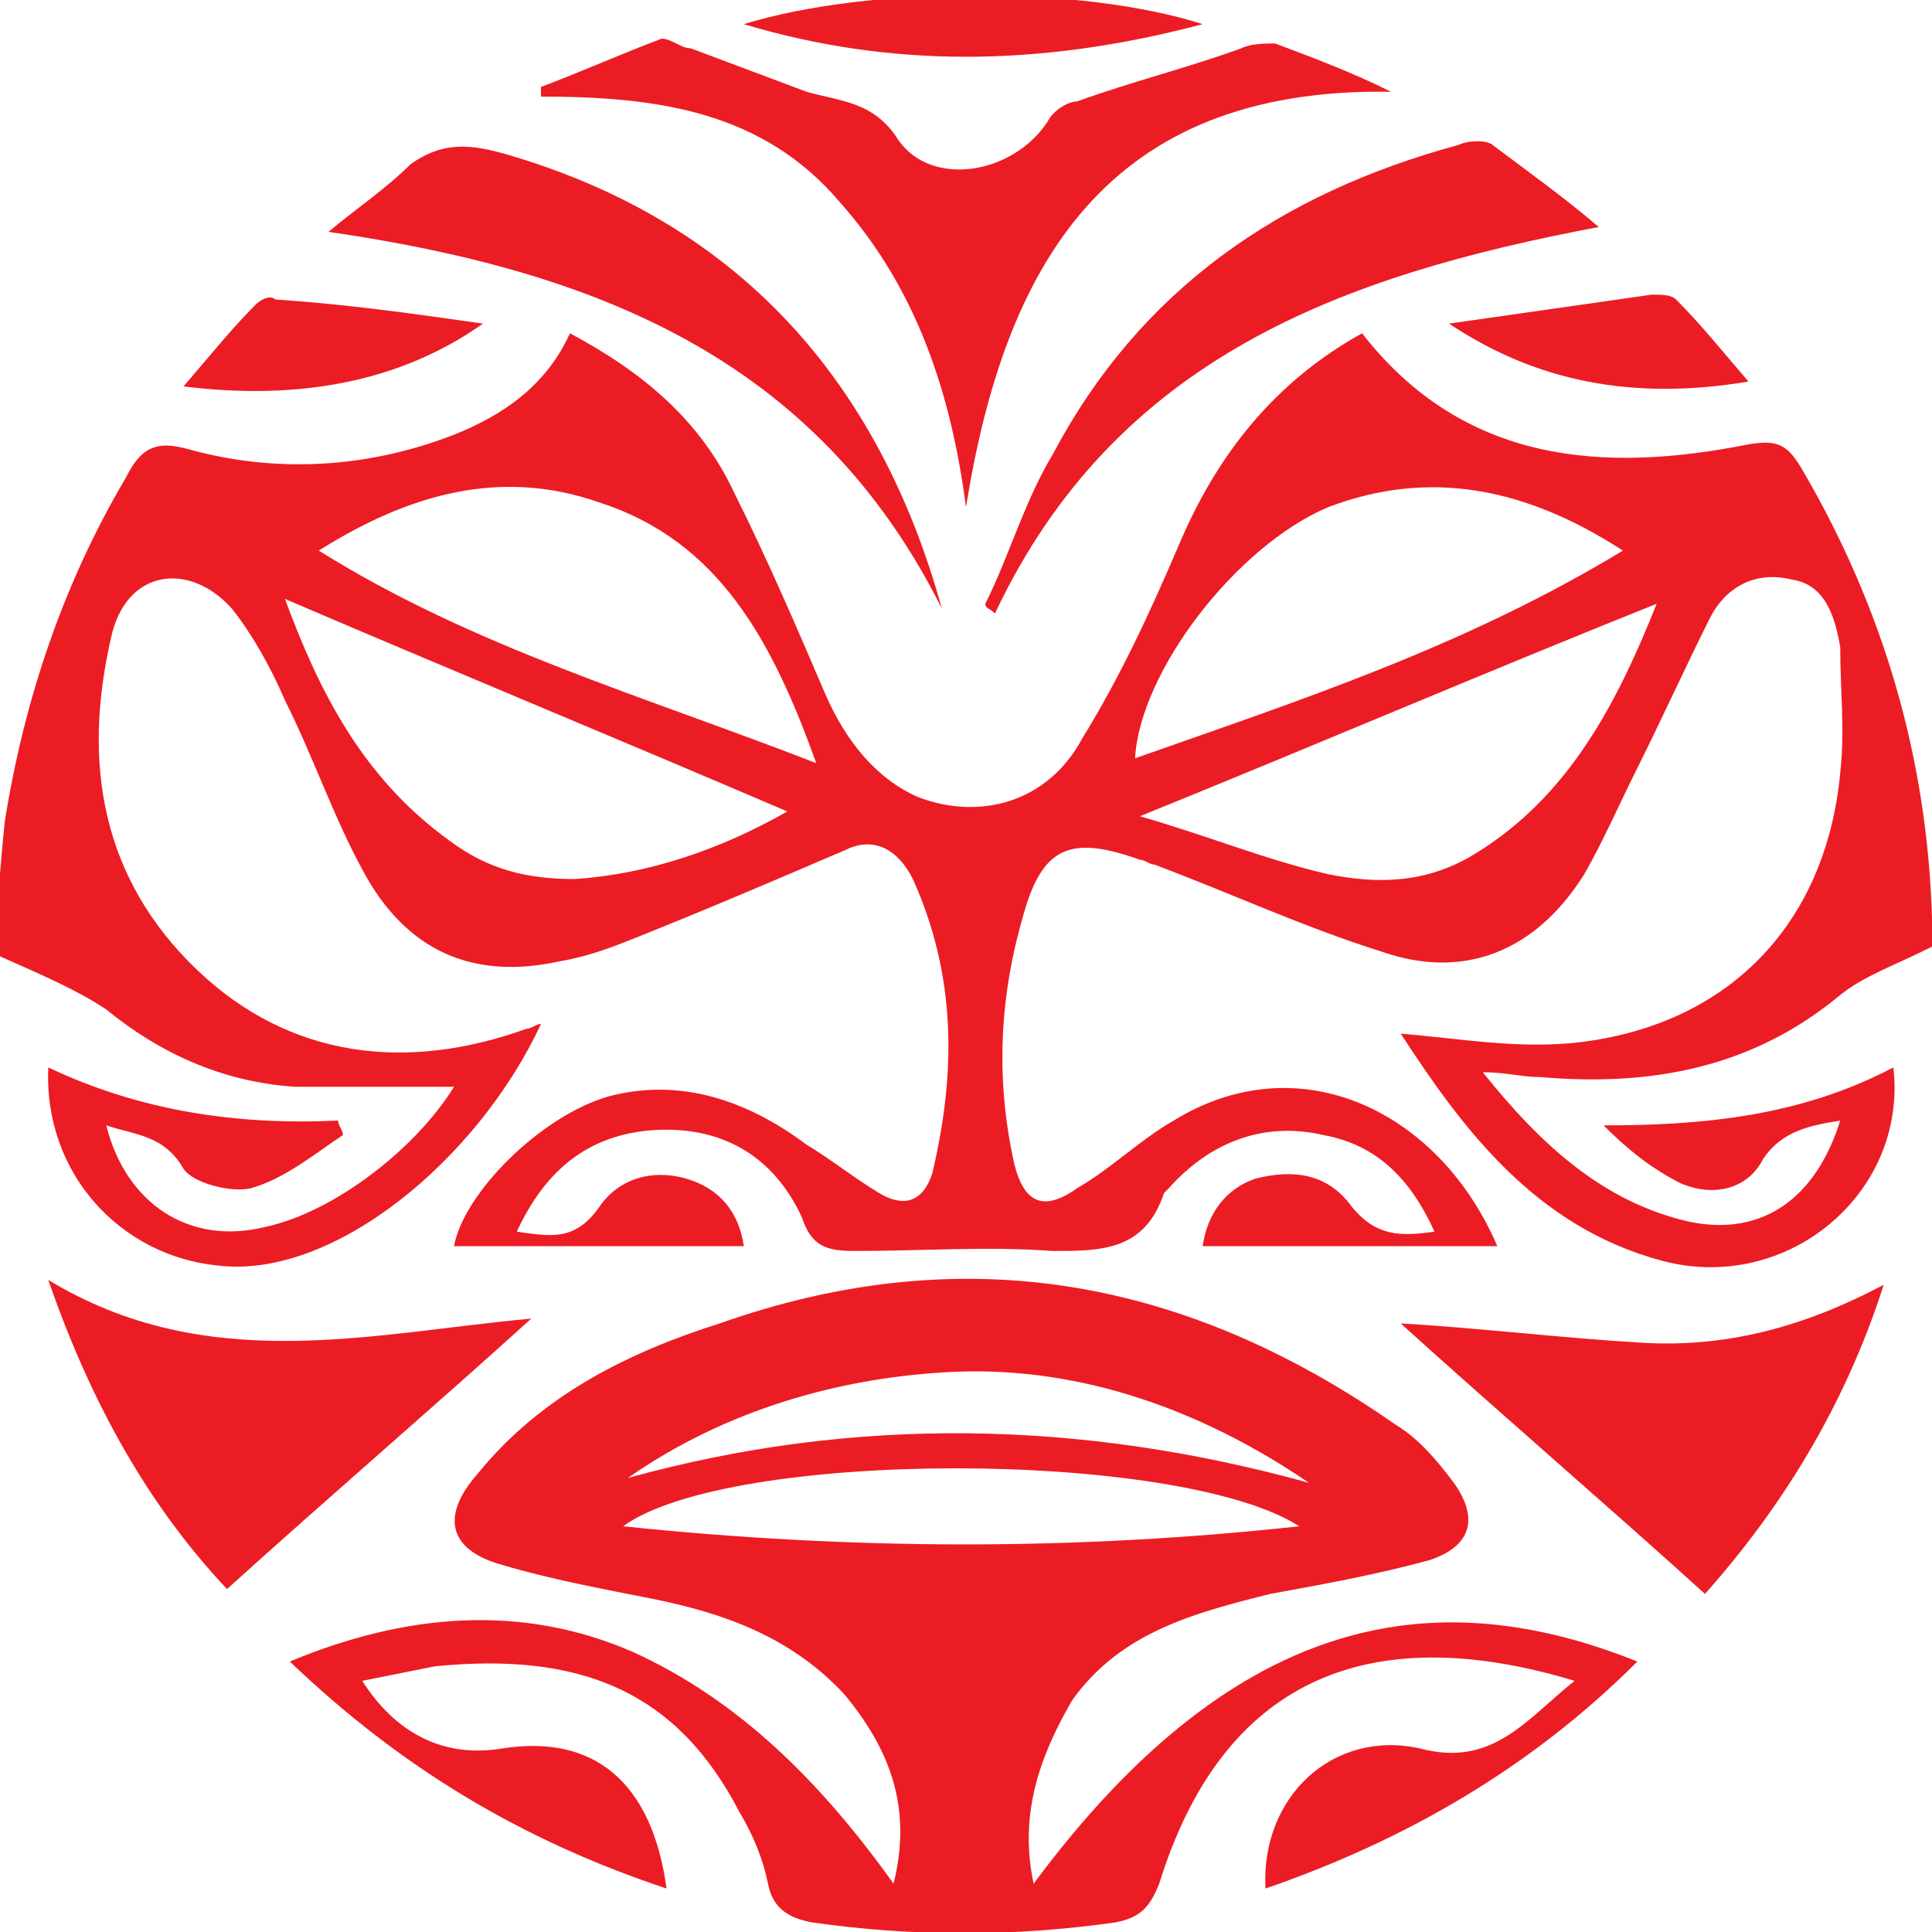
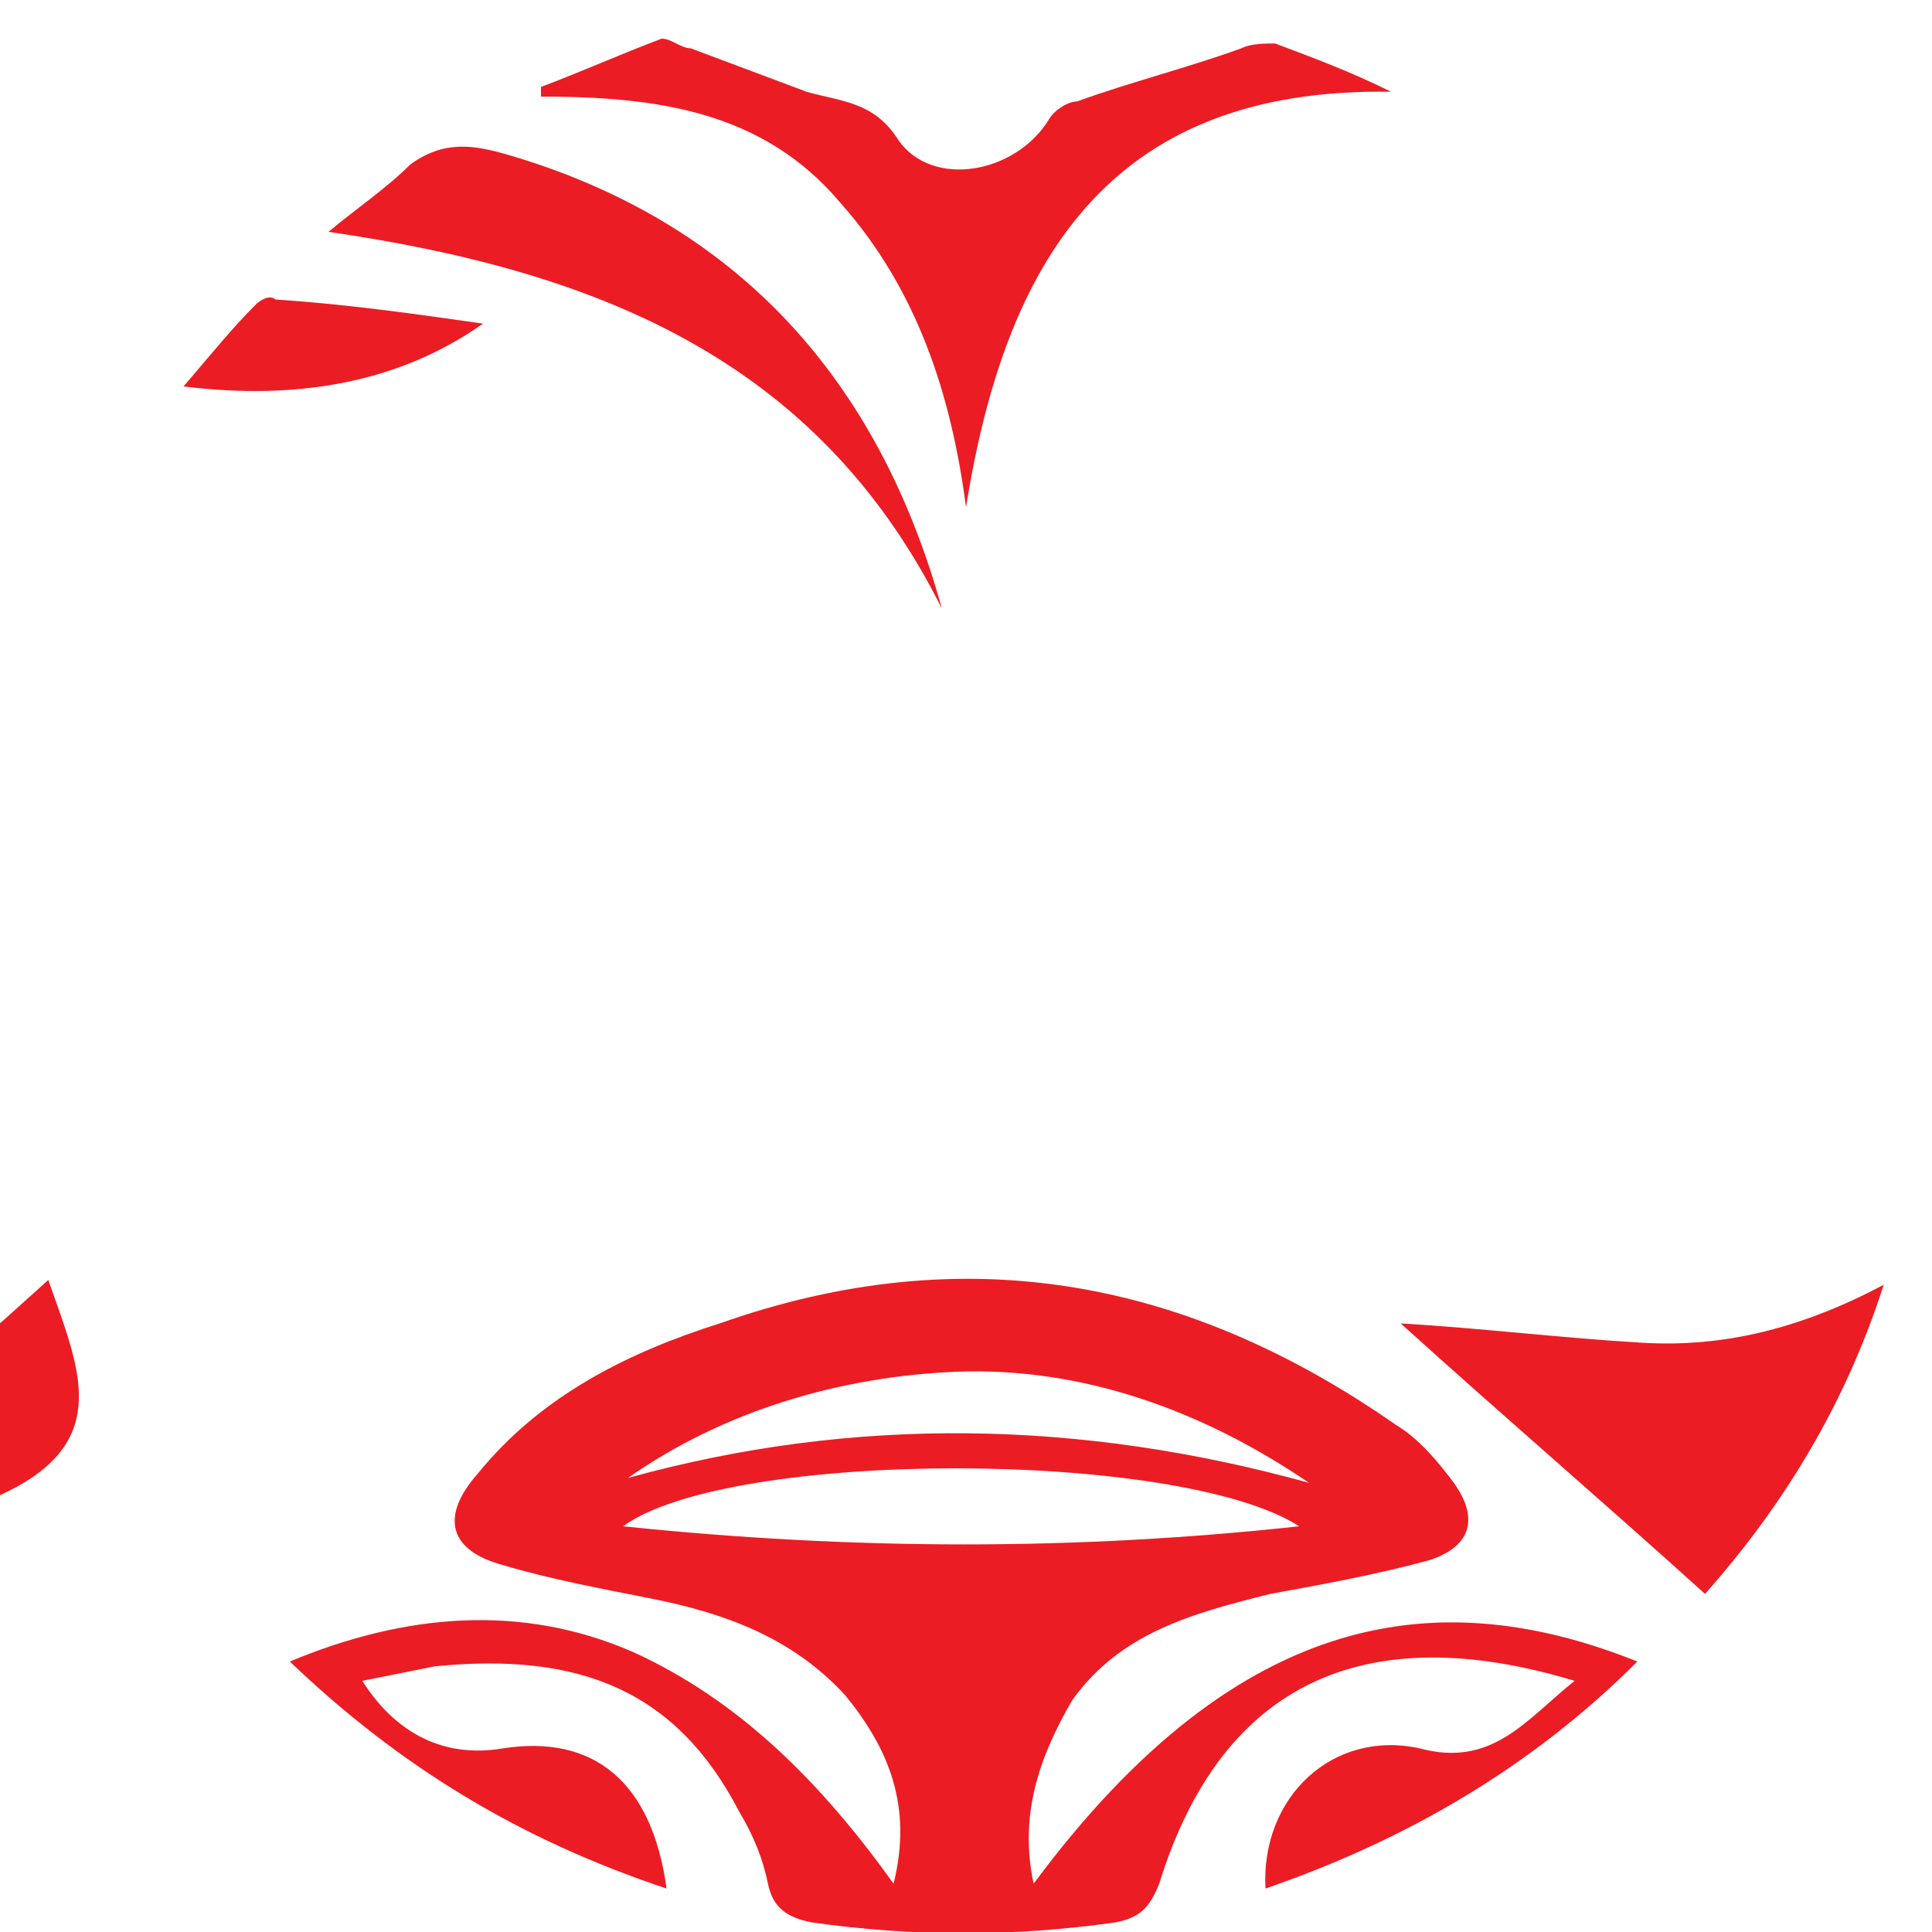
<svg xmlns="http://www.w3.org/2000/svg" version="1.1" id="Layer_1" x="0px" y="0px" viewBox="0 0 40 40" style="enable-background:new 0 0 40 40;" xml:space="preserve">
  <style type="text/css">
	.st0{fill:#EC1C24;}
</style>
  <g>
-     <path class="st0" d="M31,25.8c-2,0-4,0-6.1,0c0.1-0.7,0.5-1.2,1.1-1.4c0.8-0.2,1.5-0.1,2,0.6c0.5,0.6,1,0.6,1.7,0.5   c-0.5-1.1-1.2-1.8-2.3-2c-1.3-0.3-2.4,0.2-3.2,1.1c0,0-0.1,0.1-0.1,0.1c-0.4,1.2-1.3,1.2-2.3,1.2c-1.4-0.1-2.7,0-4.1,0   c-0.6,0-0.9-0.1-1.1-0.7c-0.6-1.3-1.7-1.9-3.1-1.8c-1.3,0.1-2.2,0.8-2.8,2.1c0.7,0.1,1.2,0.2,1.7-0.5c0.4-0.6,1.1-0.8,1.8-0.6   c0.7,0.2,1.1,0.7,1.2,1.4c-2,0-4,0-6,0c0.2-1.1,1.8-2.7,3.2-3.1c1.5-0.4,2.9,0.1,4.1,1c0.5,0.3,1,0.7,1.5,1   c0.5,0.3,0.9,0.2,1.1-0.4c0.5-2.1,0.5-4.1-0.4-6.1c-0.3-0.6-0.8-0.9-1.4-0.6c-1.4,0.6-2.8,1.2-4.3,1.8c-0.5,0.2-1,0.4-1.6,0.5   c-1.8,0.4-3.2-0.2-4.1-1.9c-0.6-1.1-1-2.3-1.6-3.5c-0.3-0.7-0.7-1.4-1.1-1.9c-0.9-1-2.2-0.8-2.5,0.6c-0.6,2.6-0.2,5,1.8,6.9   c1.9,1.8,4.3,2.1,6.8,1.2c0.1,0,0.2-0.1,0.3-0.1c-1.3,2.8-4.3,5.3-6.7,5c-2-0.2-3.6-1.9-3.5-4.1c1.9,0.9,3.9,1.2,6,1.1   c0,0.1,0.1,0.2,0.1,0.3c-0.6,0.4-1.2,0.9-1.9,1.1c-0.4,0.1-1.2-0.1-1.4-0.4c-0.4-0.7-1-0.7-1.6-0.9c0.4,1.6,1.7,2.5,3.3,2.1   c1.4-0.3,3.1-1.6,3.9-2.9c-1.1,0-2.2,0-3.3,0c-1.5-0.1-2.8-0.7-3.9-1.6c-0.6-0.4-1.3-0.7-2.2-1.1C-0.1,19,0,18,0.1,17   c0.4-2.5,1.2-4.9,2.5-7.1c0.3-0.6,0.6-0.8,1.3-0.6C5.7,9.8,7.6,9.7,9.4,9c1-0.4,1.9-1,2.4-2.1c1.5,0.8,2.7,1.8,3.4,3.3   c0.7,1.4,1.3,2.8,1.9,4.2c0.4,0.9,1,1.7,1.9,2.1c1.3,0.5,2.7,0.1,3.4-1.2c0.8-1.3,1.4-2.6,2-4c0.8-1.9,2-3.4,3.8-4.4   c2.1,2.7,5,2.9,8,2.3c0.6-0.1,0.8,0,1.1,0.5c1.7,2.9,2.6,6,2.7,9.3c0,0.3,0,0.5,0,0.6c-0.8,0.4-1.4,0.6-1.9,1   c-1.8,1.5-3.9,1.9-6.2,1.7c-0.4,0-0.7-0.1-1.2-0.1c1.2,1.5,2.5,2.7,4.3,3.1c1.5,0.3,2.6-0.5,3.1-2.1c-0.6,0.1-1.2,0.2-1.6,0.8   c-0.3,0.6-1,0.8-1.7,0.5c-0.6-0.3-1.1-0.7-1.6-1.2c2.1,0,4.1-0.2,6-1.2c0.3,2.6-2.2,4.7-4.8,4c-2.6-0.7-4.1-2.7-5.4-4.7   c1.2,0.1,2.3,0.3,3.5,0.2c3.2-0.3,5.3-2.4,5.6-5.6c0.1-0.9,0-1.7,0-2.6c-0.1-0.6-0.3-1.3-1-1.4c-0.8-0.2-1.4,0.2-1.7,0.8   c-0.5,1-1,2.1-1.5,3.1c-0.4,0.8-0.7,1.5-1.1,2.2c-1,1.6-2.5,2.2-4.2,1.6c-1.6-0.5-3.1-1.2-4.7-1.8c-0.1,0-0.2-0.1-0.3-0.1   c-1.4-0.5-2-0.3-2.4,1.1c-0.5,1.7-0.6,3.4-0.2,5.2c0.2,0.8,0.6,1,1.3,0.5c0.7-0.4,1.3-1,2-1.4C26.9,21.6,29.8,23,31,25.8z    M33.6,11.4c-2-1.3-4-1.7-6.1-0.9c-1.9,0.8-3.9,3.4-4,5.2C26.9,14.5,30.3,13.4,33.6,11.4z M16.9,15.8c-0.9-2.5-2-4.6-4.5-5.4   c-2-0.7-3.9-0.2-5.8,1C9.8,13.4,13.3,14.4,16.9,15.8z M23.6,16.9c1.4,0.4,2.6,0.9,3.9,1.2c1,0.2,2,0.2,3-0.4c2-1.2,3-3.2,3.8-5.2   C30.8,13.9,27.3,15.4,23.6,16.9z M16.3,16.8c-3.5-1.5-6.9-2.9-10.4-4.4c0.7,1.9,1.6,3.7,3.4,5c0.8,0.6,1.6,0.8,2.6,0.8   C13.4,18.1,14.9,17.6,16.3,16.8z" />
    <path class="st0" d="M21.4,39c4.3-5.8,8.5-6.2,12.5-4.6c-2.2,2.2-4.8,3.7-7.7,4.7c-0.1-1.9,1.4-3.3,3.2-2.9   c1.5,0.4,2.2-0.6,3.2-1.4c-4.3-1.3-7.3,0-8.6,4.2c-0.2,0.5-0.4,0.7-0.9,0.8c-2.1,0.3-4.2,0.3-6.3,0c-0.5-0.1-0.8-0.3-0.9-0.8   c-0.1-0.5-0.3-1-0.6-1.5C14,35,12,34.2,9,34.5c-0.5,0.1-1,0.2-1.5,0.3c0.7,1.1,1.7,1.6,2.9,1.4c1.9-0.3,3.1,0.7,3.4,2.9   c-3-1-5.5-2.5-7.8-4.7c2.4-1,4.8-1.2,7.1-0.2c2.2,1,3.9,2.7,5.4,4.8c0.4-1.6-0.1-2.8-1-3.9c-1.1-1.2-2.5-1.7-4-2   c-1-0.2-2.1-0.4-3.1-0.7c-1.1-0.3-1.3-1-0.5-1.9c1.3-1.6,3.1-2.5,5-3.1c5.1-1.8,9.7-0.9,14,2.1c0.5,0.3,0.9,0.8,1.2,1.2   c0.5,0.7,0.4,1.3-0.5,1.6c-1.1,0.3-2.2,0.5-3.3,0.7c-1.6,0.4-3.1,0.8-4.1,2.2C21.5,36.4,21.1,37.6,21.4,39z M26.9,31.6   c-2.5-1.6-11.8-1.6-14,0C17.7,32.1,22.3,32.1,26.9,31.6z M27.1,30.7c-2.2-1.5-4.7-2.4-7.3-2.3c-2.4,0.1-4.8,0.8-6.8,2.2   C17.7,29.3,22.4,29.4,27.1,30.7z" />
    <path class="st0" d="M20,10.5c-0.3-2.3-1-4.5-2.6-6.3c-1.6-1.9-3.8-2.2-6.2-2.2c0-0.1,0-0.1,0-0.2c0.8-0.3,1.7-0.7,2.5-1   C13.9,0.8,14.1,1,14.3,1c0.8,0.3,1.6,0.6,2.4,0.9c0.7,0.2,1.4,0.2,1.9,1c0.7,1,2.4,0.7,3.1-0.4c0.1-0.2,0.4-0.4,0.6-0.4   c1.1-0.4,2.3-0.7,3.4-1.1c0.2-0.1,0.5-0.1,0.7-0.1c0.8,0.3,1.6,0.6,2.4,1C22.9,1.8,20.8,5.5,20,10.5z" />
-     <path class="st0" d="M1,26.5c3.3,2,6.7,1.1,10,0.8c-2.1,1.9-4.2,3.7-6.3,5.6C3.1,31.2,1.9,29.1,1,26.5z" />
+     <path class="st0" d="M1,26.5c-2.1,1.9-4.2,3.7-6.3,5.6C3.1,31.2,1.9,29.1,1,26.5z" />
    <path class="st0" d="M35.3,33c-2.1-1.9-4.2-3.7-6.3-5.6c1.7,0.1,3.3,0.3,5,0.4c1.7,0.1,3.3-0.3,5-1.2C38.2,29.1,36.9,31.2,35.3,33z   " />
-     <path class="st0" d="M33.1,4.7c-5.3,1-10,2.7-12.5,8c-0.1-0.1-0.2-0.1-0.2-0.2c0.5-1,0.8-2.1,1.4-3.1C23.6,6,26.5,4,30.2,3   c0.2-0.1,0.6-0.1,0.7,0C31.7,3.6,32.4,4.1,33.1,4.7z" />
    <path class="st0" d="M19.5,12.6c-2.6-5.2-7.2-7-12.7-7.8C7.4,4.3,8,3.9,8.5,3.4C9.2,2.9,9.8,3,10.5,3.2   C15.3,4.6,18.2,7.9,19.5,12.6z" />
-     <path class="st0" d="M15.4,0.5c2.6-0.8,7-0.8,9.5,0C21.5,1.4,18.4,1.4,15.4,0.5z" />
    <path class="st0" d="M3.8,8c0.6-0.7,1-1.2,1.5-1.7c0.1-0.1,0.3-0.2,0.4-0.1C7.2,6.3,8.6,6.5,10,6.7C8.3,7.9,6.2,8.3,3.8,8z" />
-     <path class="st0" d="M30,6.7c1.4-0.2,2.8-0.4,4.2-0.6c0.2,0,0.4,0,0.5,0.1c0.5,0.5,0.9,1,1.5,1.7C33.8,8.3,31.8,7.9,30,6.7z" />
  </g>
</svg>